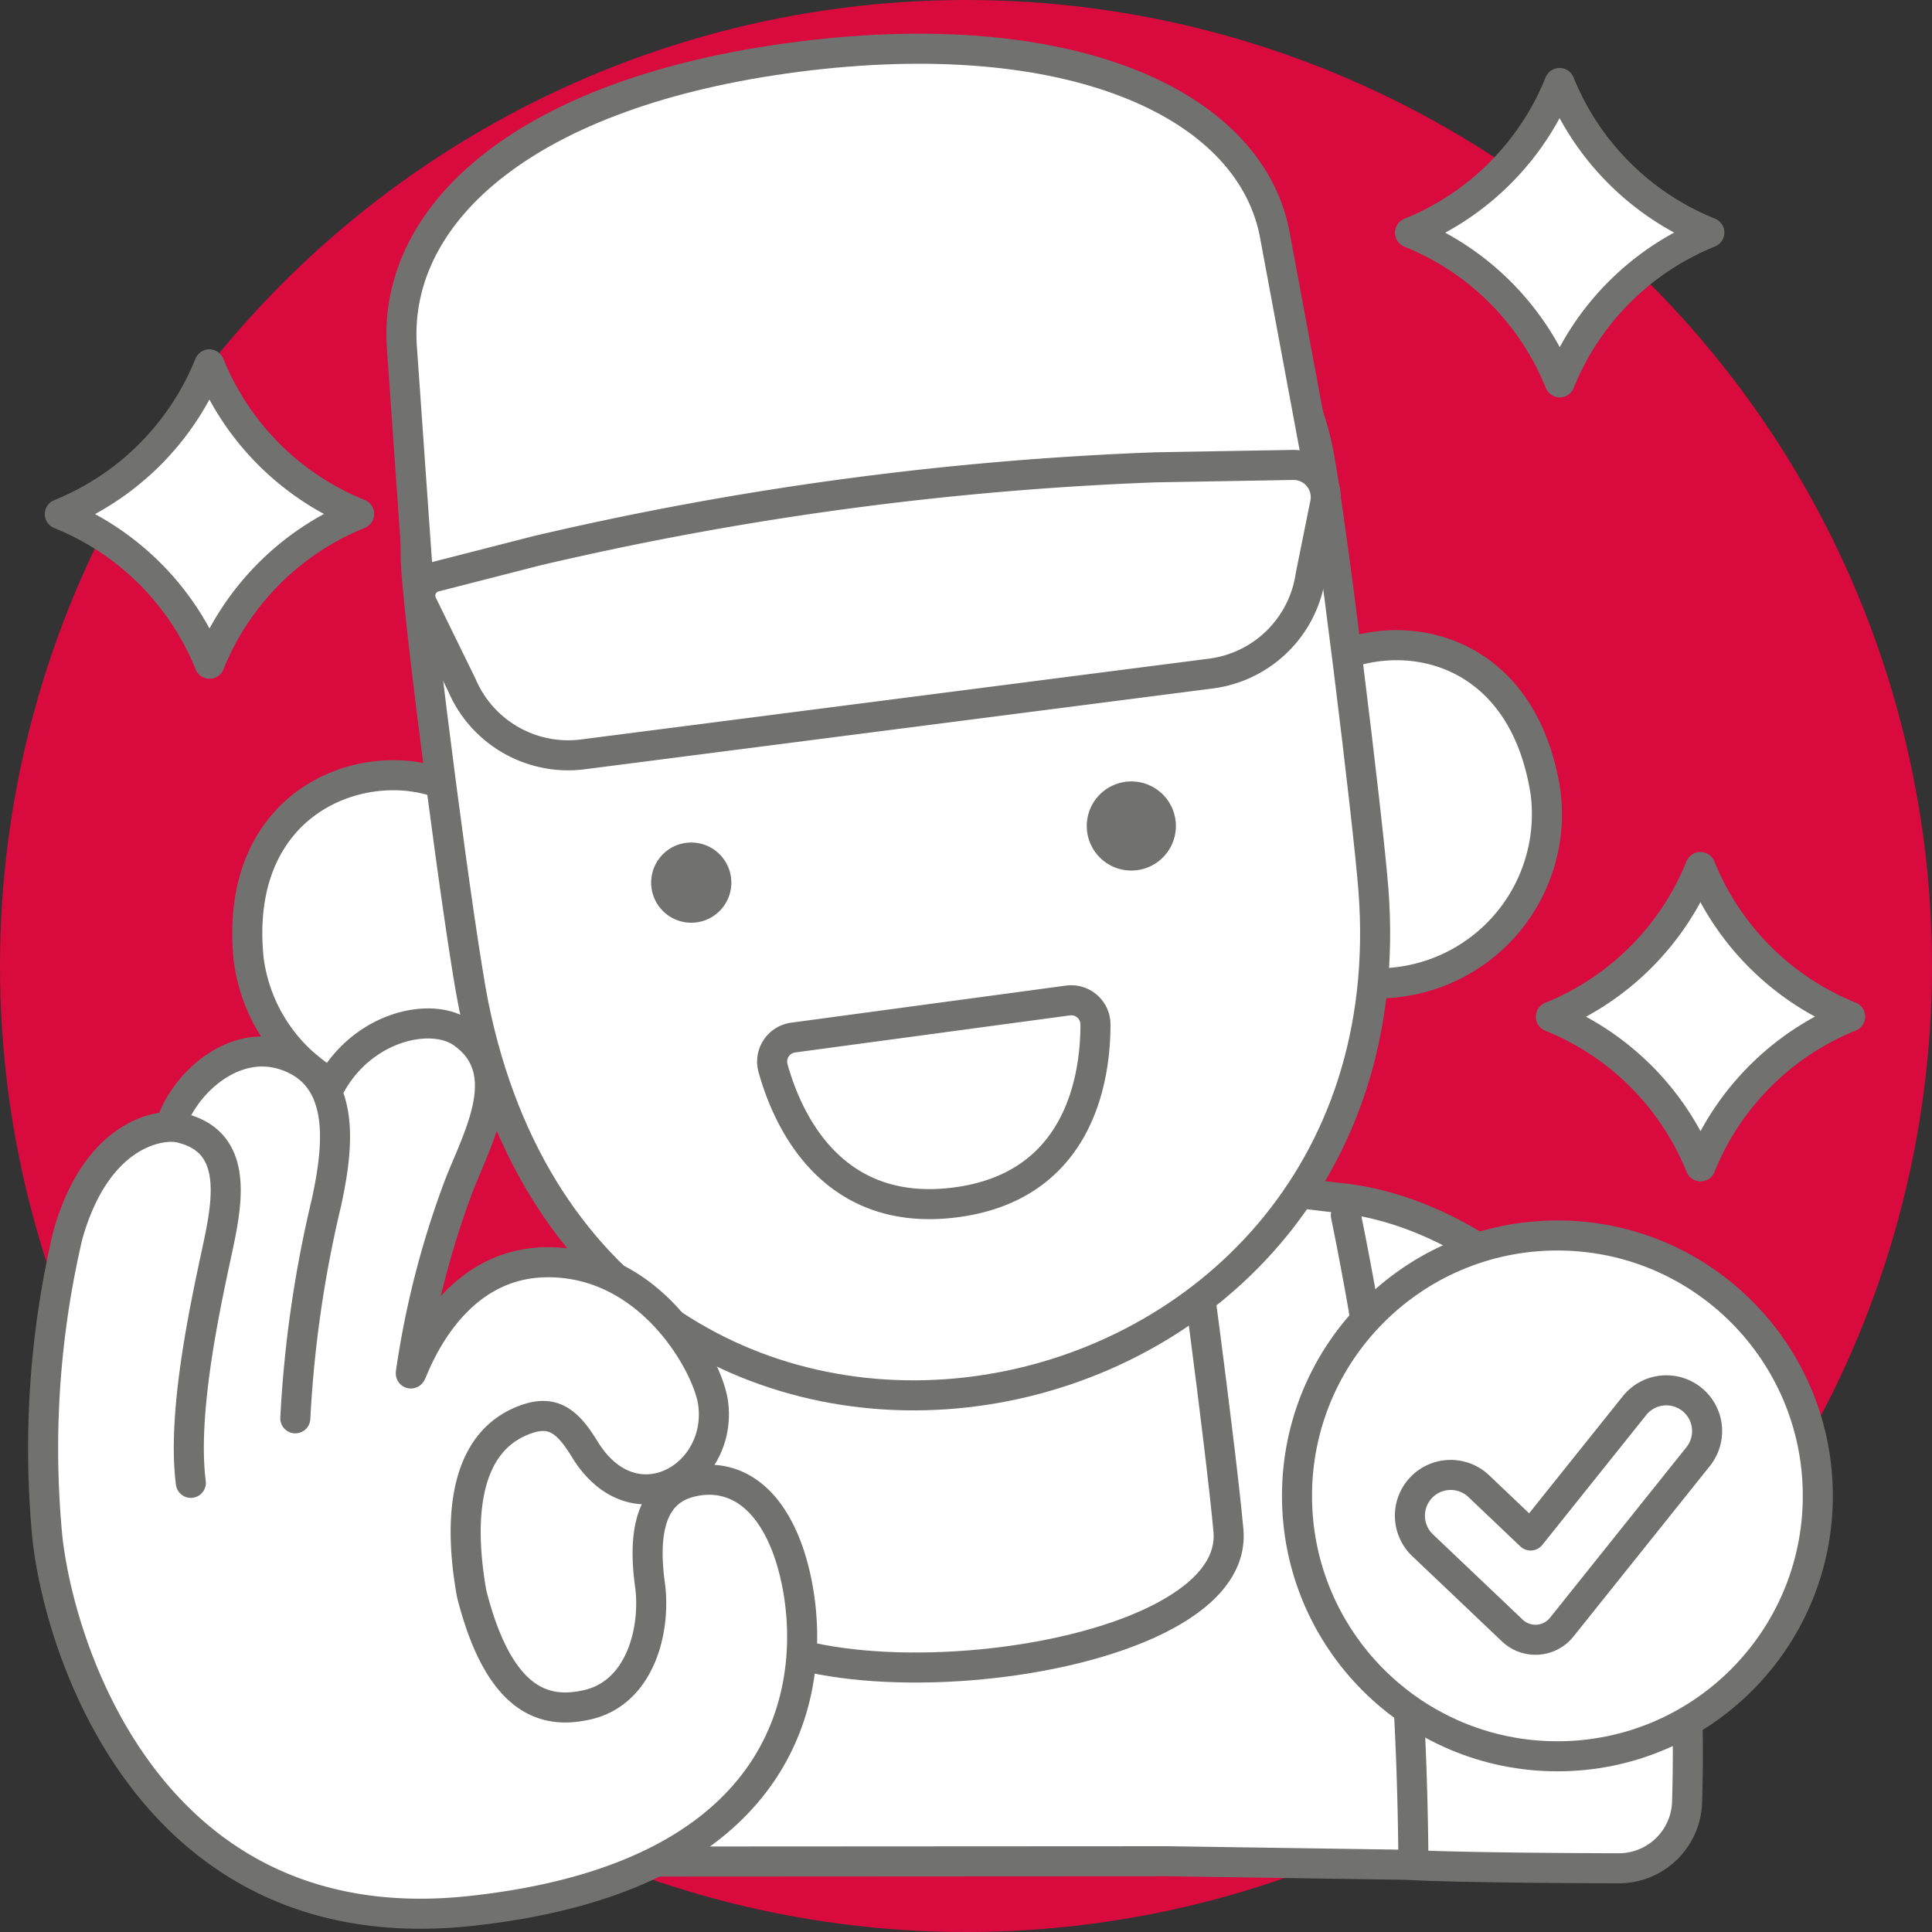
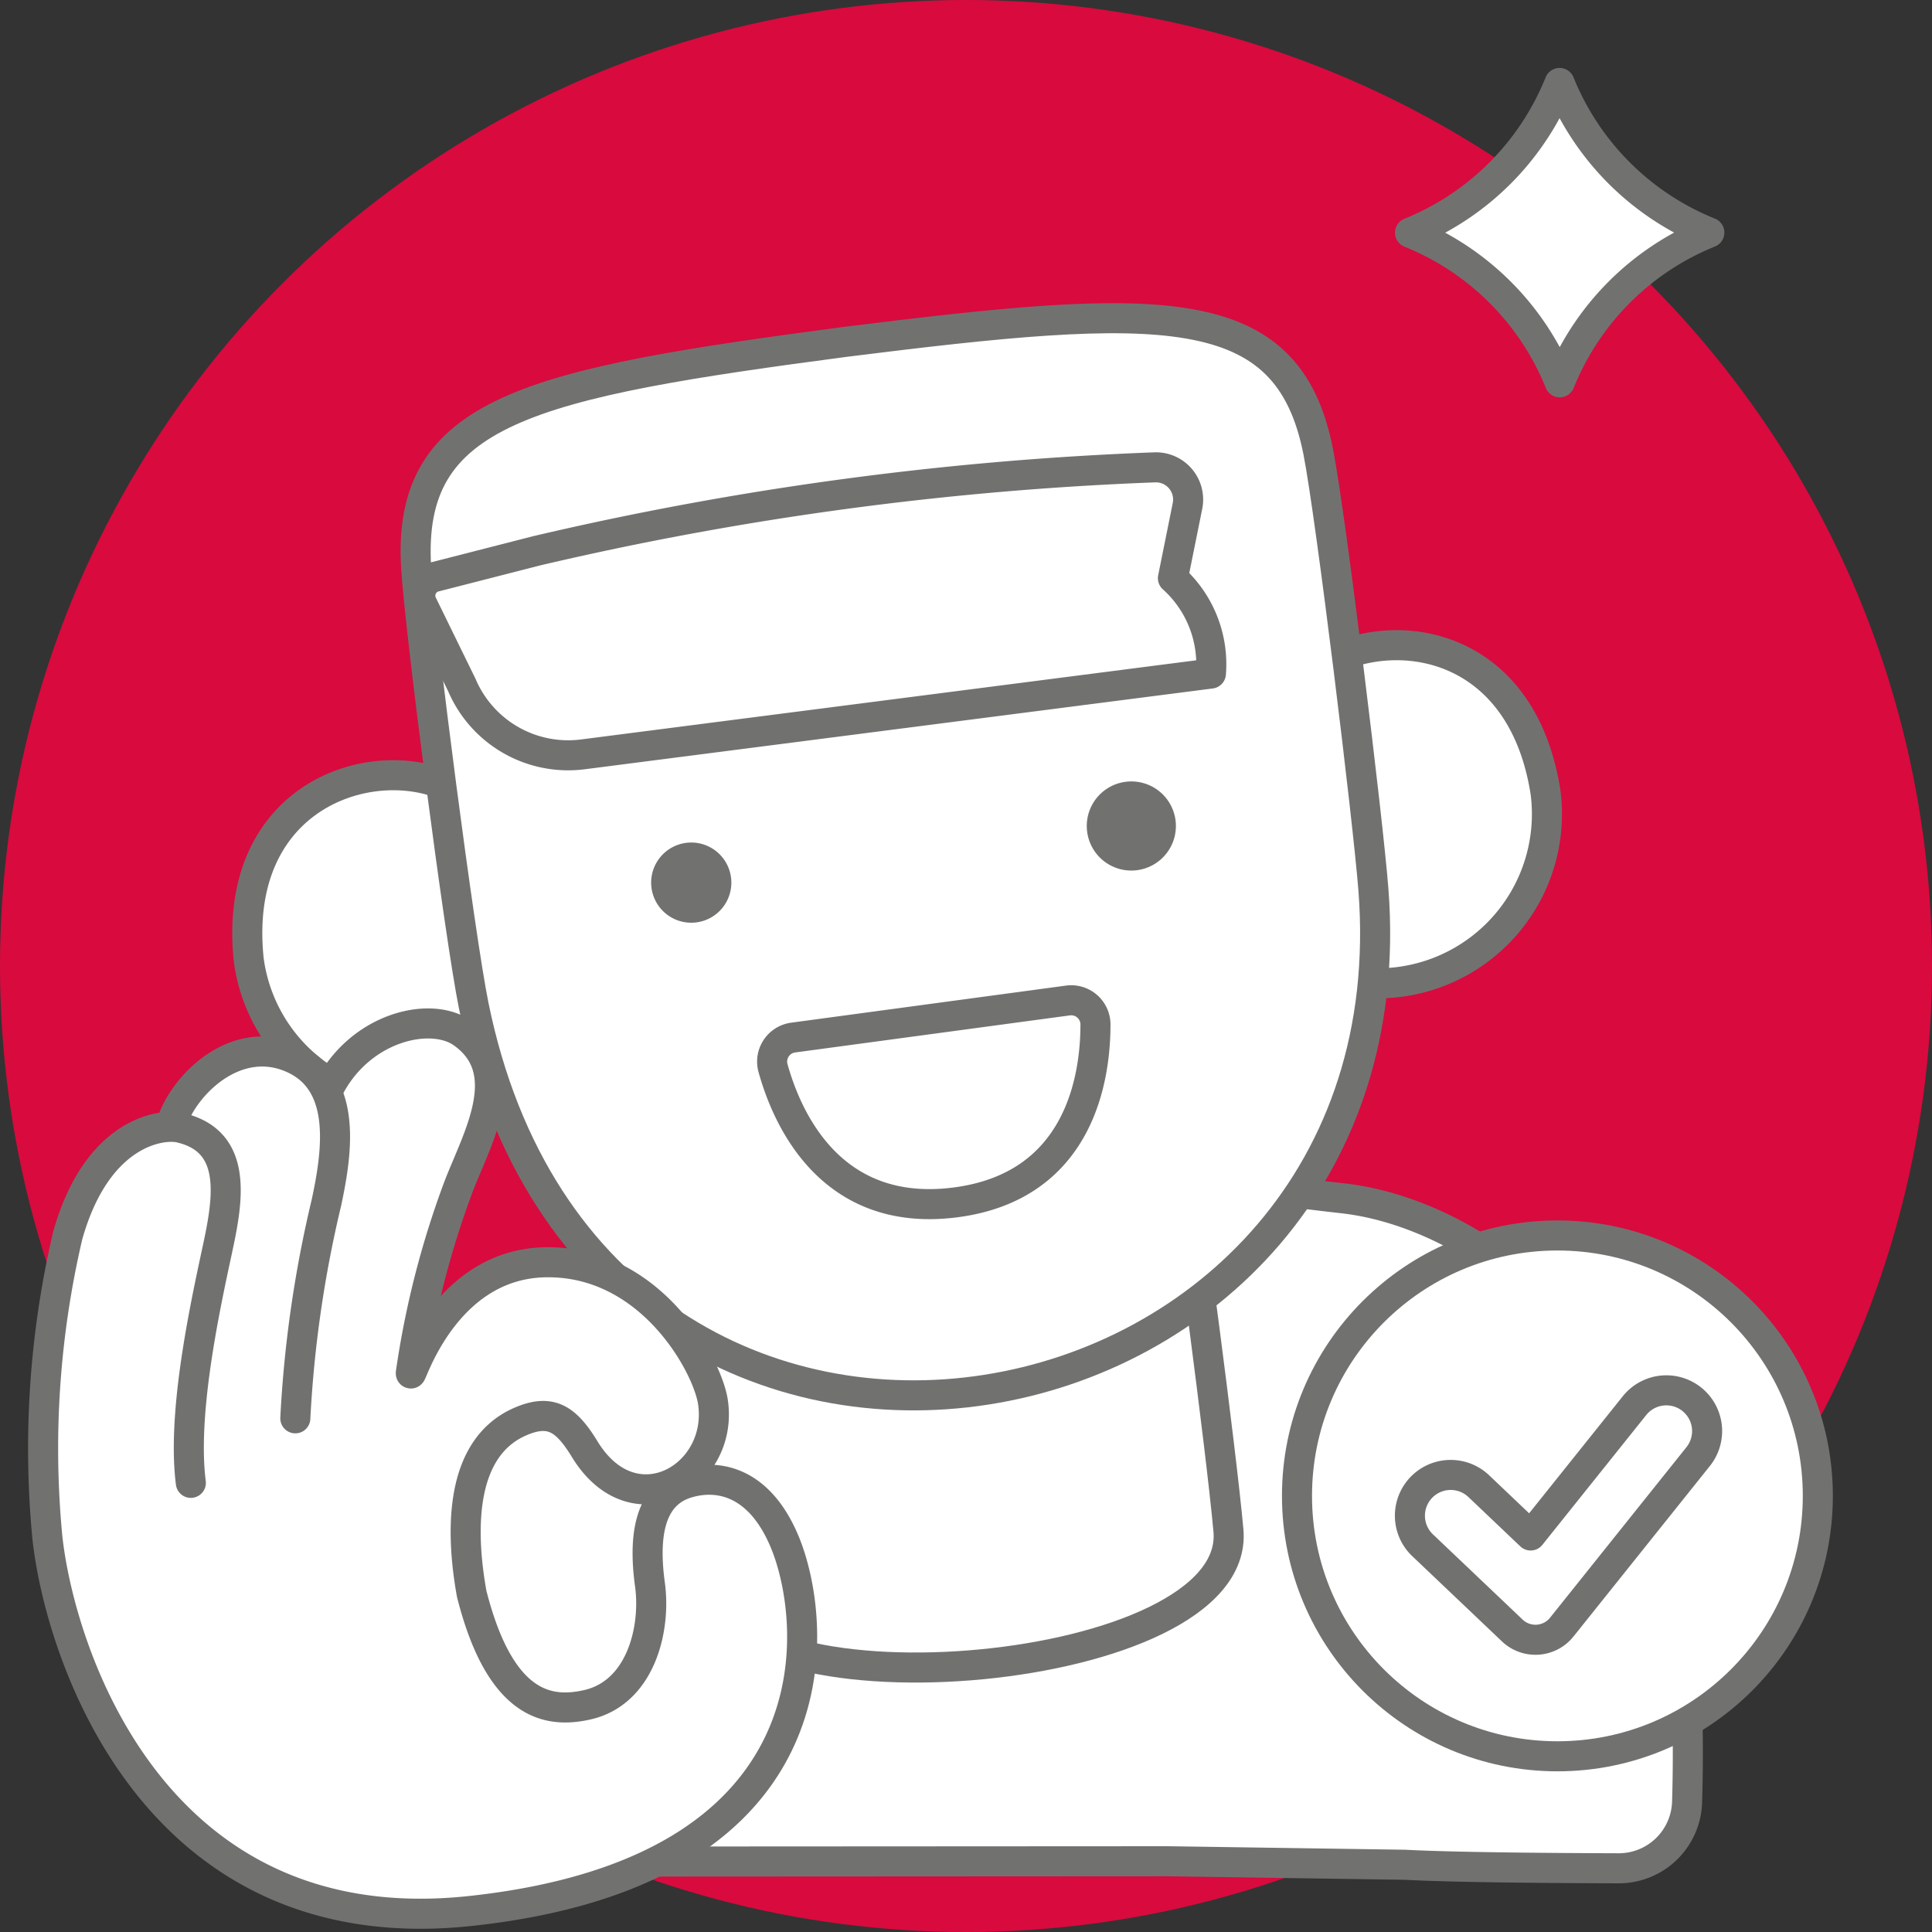
<svg xmlns="http://www.w3.org/2000/svg" viewBox="0 0 90 90">
  <rect x="0" y="0" width="90" height="90" fill="#333333" stroke="none" />
  <defs>
    <style>.cls-1{fill:#d90a3e;}.cls-2,.cls-5,.cls-6,.cls-7{fill:#fff;}.cls-2,.cls-3,.cls-5{stroke:#717270;}.cls-2,.cls-3{stroke-linecap:round;stroke-linejoin:round;}.cls-2,.cls-3,.cls-5,.cls-7{stroke-width:1.4px;}.cls-3{fill:none;}.cls-4{fill:#717270;}.cls-5,.cls-7{stroke-miterlimit:10;}.cls-7{stroke:#fff;}</style>
  </defs>
  <g id="LivedLiveCarrozzerieConvenzionateNarrative-2" data-name="Livello 2">
    <g id="Narrative">
      <g id="iconCarrozzerieConvenzionateNarrative">
        <circle class="cls-1" cx="45" cy="45" r="45" />
        <path class="cls-2" d="M49.675,54.192,31.339,60.05C8.663,62.059,14.439,86.726,14.439,86.726l21.964-.012,18.001-.01,11.049.164c2.243.121,6.864.155,9.941.164A3.183,3.183,0,0,0,78.591,83.95c.118-3.881.021-10.627-1.679-15.5-2.805-8.04-9.395-12.07-14.343-12.626C59.351,55.463,53.931,54.721,49.675,54.192Z" />
-         <path class="cls-3" d="M65.842,86.732a156.493,156.493,0,0,0-3.147-30.125" />
        <path class="cls-3" d="M30.847,60.168l2.315,13.759c.801,6.235,24.685,4.251,24.063-2.632-.351-3.879-1.949-15.833-2.03-15.915" />
        <path class="cls-2" d="M22.408,37.778c-2.775-3.335-11.727-1.967-10.824,6.909A7.841,7.841,0,0,0,23.983,50.023Z" />
        <path class="cls-2" d="M59.708,32.947c1.85-3.951,10.909-4.9,12.289,3.966a7.886,7.886,0,0,1-10.705,8.348Z" />
        <path class="cls-2" d="M63.979,41.446c-.251-3.255-1.985-17.423-2.569-20.396-1.421-7.233-7.27-6.979-22.182-5.106l.325-.042c-14.9,1.963-20.623,3.198-20.166,10.556.188,3.024,2.029,17.182,2.679,20.382C27.819,75.166,66.033,68.037,63.979,41.446Z" />
        <path class="cls-4" d="M34.054,40.879a1.868,1.868,0,1,0-1.616,2.09,1.867,1.867,0,0,0,1.616-2.09" />
        <path class="cls-4" d="M54.761,38.214A2.076,2.076,0,1,0,52.966,40.537a2.076,2.076,0,0,0,1.795-2.322" />
        <path class="cls-2" d="M36.957,48.333a1.13,1.13,0,0,0-.95,1.411c.642,2.324,2.671,7.018,8.494,6.269,5.835-.751,6.533-5.871,6.53-8.298a1.13,1.13,0,0,0-1.29-1.107Z" />
-         <path class="cls-2" d="M37.142,2.65C24.556,4.27,18.389,9.861,18.711,16.03l.837,11.912,41.985-5.469L59.359,10.799C58.108,4.75,49.728,1.03,37.142,2.65Z" />
-         <path class="cls-2" d="M56.409,31.377,27.156,35.141a5.385,5.385,0,0,1-5.642-3.231L19.671,28.143a.902.902,0,0,1,.586-1.27l4.756-1.218A150.688,150.688,0,0,1,53.82,21.77l6.411-.112a1.501,1.501,0,0,1,1.498,1.798l-.679,3.366A5.385,5.385,0,0,1,56.409,31.377Z" />
+         <path class="cls-2" d="M56.409,31.377,27.156,35.141a5.385,5.385,0,0,1-5.642-3.231L19.671,28.143a.902.902,0,0,1,.586-1.27l4.756-1.218A150.688,150.688,0,0,1,53.82,21.77a1.501,1.501,0,0,1,1.498,1.798l-.679,3.366A5.385,5.385,0,0,1,56.409,31.377Z" />
        <circle class="cls-5" cx="72.55" cy="69.684" r="12.131" />
        <polyline class="cls-6" points="65.527 69.164 71.378 74.725 79.467 64.613" />
        <path class="cls-3" d="M70.448,75.955l-4.178-3.971a1.899,1.899,0,0,1-.068-2.685h0a1.899,1.899,0,0,1,2.685-.068l2.416,2.297,4.839-6.048a1.899,1.899,0,0,1,2.669-.297v0a1.899,1.899,0,0,1,.297,2.669l-6.356,7.946A1.567,1.567,0,0,1,70.448,75.955Z" />
        <path class="cls-7" d="M35.431,81.74c-2.22,3.731-6.761,5.991-13.5,6.714a14.582,14.582,0,0,1-11.221-3.032c-6.069-4.975-7.771-13.934-7.779-14.022a60.388,60.388,0,0,1,1.713-14.731c.61-2.067,1.981-3.982,3.676-3.604,2.145.479,1.887,2.478,1.289,5.25L9.313,59.676c-.631,2.852-1.583,7.163-1.227,9.948a.546.546,0,0,0,.627.485.56.56,0,0,0,.485-.627c-.331-2.593.595-6.788,1.209-9.564l.298-1.365c.457-2.115,1.115-5.21-1.351-6.314A5.066,5.066,0,0,1,11.546,49.789a2.035,2.035,0,0,1,1.69-.092c1.861.743,1.545,2.691.895,5.363-.085.349-.166.687-.234,1.007a39.928,39.928,0,0,0-.447,12.321.561.561,0,0,0,.611.456q.021-.002.042-.006a.561.561,0,0,0,.451-.652,39.17,39.17,0,0,1,.439-11.884c.067-.31.146-.638.229-.976a15.827,15.827,0,0,0,.527-3.06l.003-.005a7.642,7.642,0,0,1,1.488-2.352c1.386-1.394,3.07-1.935,4.098-1.313,1.714,1.036,1.085,2.907.008,5.439-.141.33-.277.65-.396.954a41.923,41.923,0,0,0-2.283,8.872.61.61,0,0,0,.409.655c.47.128.671-.319.753-.512,1.279-2.996,3.243-4.605,5.662-4.648,4.402-.084,7.005,4.345,7.251,6.043a2.964,2.964,0,0,1-1.782,3.267c-1.156.421-2.334-.125-3.164-1.459C26.55,65.202,25.128,65.267,24.151,65.677c-2.524,1.058-3.465,4.134-2.642,8.687,1.476,6.41,4.838,5.649,6.642,5.242l.149-.034c2.212-.493,3.189-2.883,2.684-6.557-.309-2.253-.022-3.016,1.277-3.402.951-.28,2.72-.34,3.868,2.447A11.43,11.43,0,0,1,35.431,81.74Z" />
        <path class="cls-3" d="M13.757,66.071a55.321,55.321,0,0,1,1.451-10.056c.515-2.406,1.02-5.805-1.845-6.829-2.527-.903-4.842,1.402-5.392,3.193" />
        <path class="cls-3" d="M8.89,69.077c-.39-3.052.526-7.556,1.125-10.354.515-2.406,1.313-5.532-1.655-6.195-.828-.185-3.846.171-5.209,5.041a43.534,43.534,0,0,0-.948,14.015c.561,5.301,4.864,19.031,19.707,17.437C39.168,87.167,38.128,75.646,36.566,71.854c-1.141-2.768-3.027-3.222-4.546-2.77-1.862.554-2.026,2.663-1.742,4.736s-.434,5.041-2.932,5.598c-1.745.389-4.027.139-5.373-5.172-.459-2.549-.727-6.769,2.312-8.044,1.387-.582,2.098-.093,2.953,1.307,2.28,3.735,6.48,1.286,5.976-2.184-.249-1.715-2.907-6.617-7.816-6.523-4.847.093-6.333,5.722-6.258,5.138A41.724,41.724,0,0,1,21.389,55.202c.9-2.29,2.637-5.317.156-7.077C20.06,47.071,16.728,47.841,15.275,50.789" />
-         <path class="cls-2" d="M9.761,30.918a12.585,12.585,0,0,0-6.975-6.969,12.591,12.591,0,0,0,6.968-6.976,12.597,12.597,0,0,0,6.976,6.969A12.59,12.59,0,0,0,9.761,30.918Z" />
-         <path class="cls-2" d="M79.218,54.333a12.585,12.585,0,0,0-6.975-6.969,12.591,12.591,0,0,0,6.968-6.976A12.597,12.597,0,0,0,86.187,47.357,12.59,12.59,0,0,0,79.218,54.333Z" />
        <path class="cls-2" d="M72.659,17.81a12.585,12.585,0,0,0-6.975-6.969A12.591,12.591,0,0,0,72.651,3.865a12.597,12.597,0,0,0,6.976,6.969A12.59,12.59,0,0,0,72.659,17.81Z" />
      </g>
    </g>
  </g>
</svg>